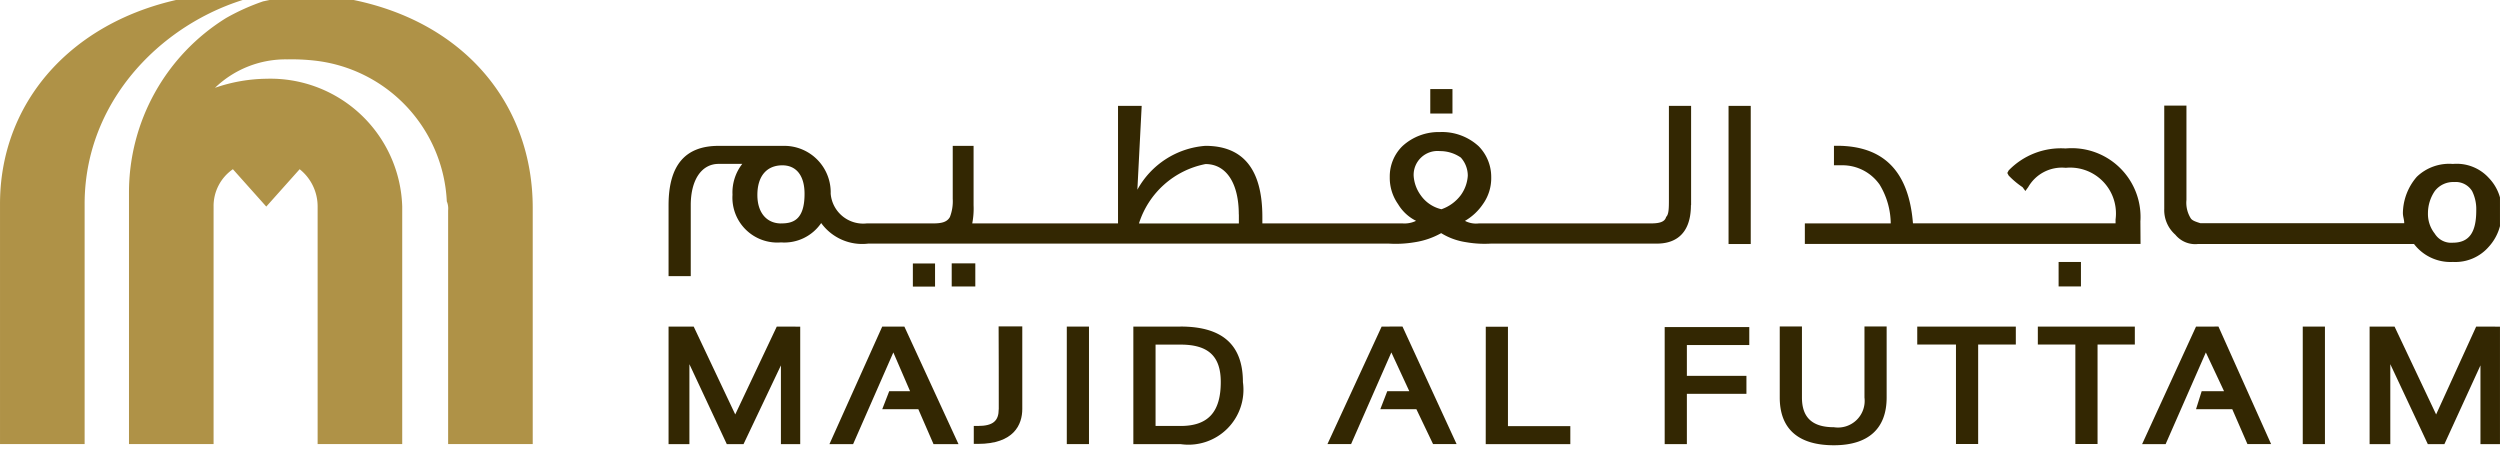
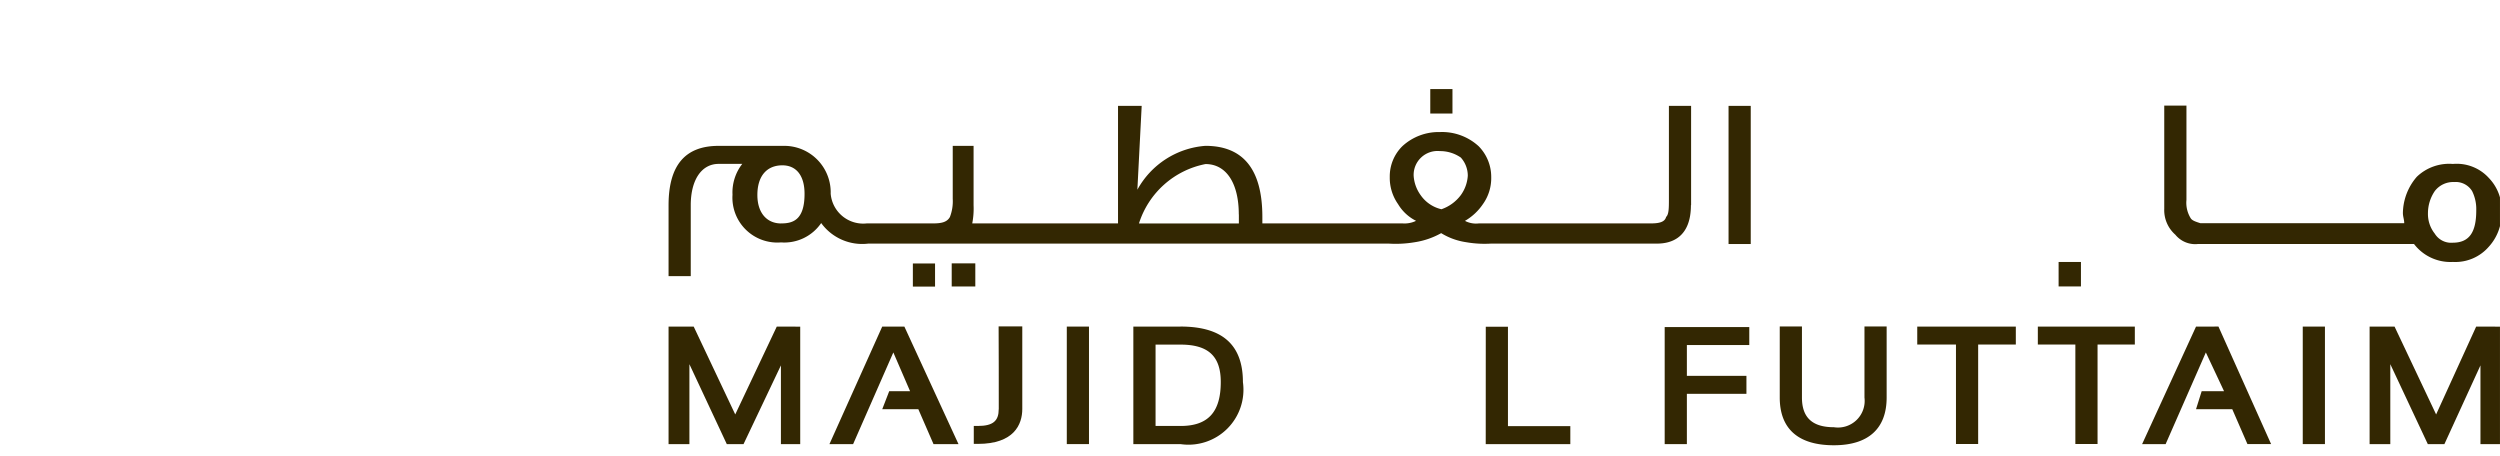
<svg xmlns="http://www.w3.org/2000/svg" width="197.521" height="36" viewBox="0 0 197.521 36">
  <defs>
    <clipPath id="clip-path">
      <rect id="Rectangle_23" data-name="Rectangle 23" width="197.519" height="36" fill="none" />
    </clipPath>
  </defs>
  <g id="Group_81" data-name="Group 81" transform="translate(0 -0.303)">
    <path id="Path_1588" data-name="Path 1588" d="M31.309,19.965l-3.282-6.941H26.041v9.288h1.647V15.995l2.955,6.318h1.32l2.955-6.223v6.223h1.525V13.029l-1.852-.006Z" transform="translate(26.781 13.082)" fill="#332702" />
    <path id="Path_1589" data-name="Path 1589" d="M36.478,13.025l-4.17,9.286h1.87l3.178-7.243,1.323,3.063H37.03l-.55,1.42h2.85l1.2,2.759h1.974l-4.276-9.286Z" transform="translate(33.225 13.081)" fill="#332702" />
    <g id="Group_70" data-name="Group 70" transform="translate(0 0.303)">
      <g id="Group_69" data-name="Group 69" clip-path="url(#clip-path)">
        <path id="Path_1590" data-name="Path 1590" d="M39.9,19.558h0c0,.923-.444,1.325-1.647,1.325H37.93V22.3h.327c2.85,0,3.505-1.531,3.505-2.759V13.016h-1.87c.012.014.012,6.542.012,6.542" transform="translate(39.007 12.771)" fill="#332702" />
      </g>
    </g>
    <rect id="Rectangle_24" data-name="Rectangle 24" width="1.753" height="9.284" transform="translate(84.286 26.106)" fill="#332702" />
    <g id="Group_72" data-name="Group 72" transform="translate(0 0.303)">
      <g id="Group_71" data-name="Group 71" clip-path="url(#clip-path)">
        <path id="Path_1591" data-name="Path 1591" d="M47.873,13.024H44.145V22.31h3.728a4.343,4.343,0,0,0,4.929-4.9c0-2.957-1.635-4.389-4.929-4.389m0,7.852H45.9V14.448h1.974c2.2,0,3.178.923,3.178,2.953,0,2.355-.982,3.475-3.178,3.475" transform="translate(45.399 12.779)" fill="#332702" />
      </g>
    </g>
-     <path id="Path_1592" data-name="Path 1592" d="M55.987,13.026,51.705,22.31h1.868l3.181-7.243,1.418,3.063h-1.74l-.55,1.422h2.85L60.05,22.31h1.86l-4.276-9.288Z" transform="translate(53.174 13.08)" fill="#332702" />
    <path id="Path_1593" data-name="Path 1593" d="M57.871,22.31h6.684V20.89H59.627V13.038H57.875l0-.014Z" transform="translate(59.514 13.082)" fill="#332702" />
    <path id="Path_1594" data-name="Path 1594" d="M64.841,22.31h1.753V18.336H71.3v-1.42H66.594V14.482h4.931v-1.42H64.841V22.31Z" transform="translate(66.683 13.082)" fill="#332702" />
    <g id="Group_74" data-name="Group 74" transform="translate(0 0.303)">
      <g id="Group_73" data-name="Group 73" clip-path="url(#clip-path)">
        <path id="Path_1595" data-name="Path 1595" d="M76.017,18.635h0A2.108,2.108,0,0,1,73.6,20.979c-1.753,0-2.523-.811-2.523-2.345V13.02H69.323v5.615c0,2.434,1.42,3.769,4.276,3.769,2.734,0,4.17-1.325,4.17-3.769V13.02H76.017Z" transform="translate(71.292 12.775)" fill="#332702" />
      </g>
    </g>
    <path id="Path_1596" data-name="Path 1596" d="M74.679,13.024v1.42h3.059V22.3h1.753V14.443h2.976v-1.42Z" transform="translate(76.8 13.082)" fill="#332702" />
    <path id="Path_1597" data-name="Path 1597" d="M79.376,13.024v1.42h2.965V22.3h1.753V14.443H87.04v-1.42Z" transform="translate(81.63 13.082)" fill="#332702" />
    <path id="Path_1598" data-name="Path 1598" d="M87.7,13.025l-4.26,9.286h1.858l3.178-7.243,1.438,3.063H88.146L87.7,19.55h2.862l1.2,2.759h1.87l-4.16-9.286Z" transform="translate(85.805 13.081)" fill="#332702" />
    <rect id="Rectangle_27" data-name="Rectangle 27" width="1.753" height="9.284" transform="translate(181.937 26.106)" fill="#332702" />
    <path id="Path_1599" data-name="Path 1599" d="M97.555,19.965l-3.284-6.941H92.3v9.288h1.635V15.995L96.9,22.313h1.308l2.85-6.223v6.223H102.6V13.029l-1.88-.006Z" transform="translate(94.919 13.082)" fill="#332702" />
    <rect id="Rectangle_28" data-name="Rectangle 28" width="1.753" height="1.826" transform="translate(72.124 21.12)" fill="#332702" />
    <rect id="Rectangle_29" data-name="Rectangle 29" width="1.865" height="1.826" transform="translate(75.193 21.111)" fill="#332702" />
    <rect id="Rectangle_30" data-name="Rectangle 30" width="1.753" height="1.933" transform="translate(113.004 7.34)" fill="#332702" />
    <g id="Group_76" data-name="Group 76" transform="translate(0 0.303)">
      <g id="Group_75" data-name="Group 75" clip-path="url(#clip-path)">
        <path id="Path_1600" data-name="Path 1600" d="M106.83,12.277h0V4.427h-1.753v7.341c0,.716,0,1.227-.221,1.434-.105.406-.55.511-1.2.511H90.063a1.889,1.889,0,0,1-1.1-.2,4.327,4.327,0,0,0,1.42-1.325,3.528,3.528,0,0,0,.655-2.14,3.449,3.449,0,0,0-.994-2.434,4.28,4.28,0,0,0-3.073-1.118,4.222,4.222,0,0,0-2.955,1.118,3.352,3.352,0,0,0-.994,2.434,3.605,3.605,0,0,0,.655,2.14A3.451,3.451,0,0,0,85.1,13.51a2.092,2.092,0,0,1-1.1.2H72.956V13.2c0-3.779-1.531-5.615-4.5-5.615a6.7,6.7,0,0,0-5.375,3.465l.341-6.625h-1.87v9.286H50.035a6.182,6.182,0,0,0,.105-1.434V7.587H48.493v4.181a3.455,3.455,0,0,1-.221,1.434c-.221.406-.655.511-1.32.511H41.7a2.578,2.578,0,0,1-2.844-2.282l-.006-.063a3.671,3.671,0,0,0-3.558-3.781c-.091,0-.183,0-.274,0H29.99c-2.637,0-3.949,1.531-3.949,4.692v5.6h1.753v-5.6c0-2.041.876-3.268,2.2-3.268h1.87a3.673,3.673,0,0,0-.771,2.434,3.548,3.548,0,0,0,3.832,3.769A3.531,3.531,0,0,0,38.1,13.685a4,4,0,0,0,3.726,1.623h41.1a8.918,8.918,0,0,0,2.079-.11,6.163,6.163,0,0,0,2.079-.716,5.177,5.177,0,0,0,1.974.716,8.466,8.466,0,0,0,1.974.11h13.039c1.217.022,2.746-.489,2.746-3.043ZM86.99,8h0a2.876,2.876,0,0,1,1.647.511,2.14,2.14,0,0,1,.55,1.434,2.923,2.923,0,0,1-.55,1.531,3.233,3.233,0,0,1-1.531,1.118,2.746,2.746,0,0,1-1.647-1.118,2.923,2.923,0,0,1-.55-1.531A1.89,1.89,0,0,1,86.982,8Zm-15.89,5h0v.716H63.207a6.9,6.9,0,0,1,5.258-4.692c1.651,0,2.629,1.529,2.629,3.974Zm-36.172.716h0c-1.1,0-1.87-.811-1.87-2.247,0-1.531.771-2.345,1.974-2.345,1.1,0,1.753.811,1.753,2.247.006,2.138-.986,2.343-1.862,2.343Z" transform="translate(26.781 3.938)" fill="#332702" />
      </g>
    </g>
    <rect id="Rectangle_32" data-name="Rectangle 32" width="1.753" height="10.915" transform="translate(136.57 8.668)" fill="#332702" />
    <g id="Group_78" data-name="Group 78" transform="translate(0 0.303)">
      <g id="Group_77" data-name="Group 77" clip-path="url(#clip-path)">
-         <path id="Path_1601" data-name="Path 1601" d="M96.815,11.9h0a5.436,5.436,0,0,0-5.13-5.726,5.6,5.6,0,0,0-.783.014,5.745,5.745,0,0,0-4.5,1.738l-.105.2.105.2a6.634,6.634,0,0,0,1.1.923l.221.3.221-.3a3.062,3.062,0,0,1,2.968-1.531,3.617,3.617,0,0,1,3.951,3.252,3.565,3.565,0,0,1-.014.832v.3H78.842c-.327-4.083-2.29-6.126-6.016-6.126H72.6V7.517h.655a3.586,3.586,0,0,1,2.955,1.531,6.022,6.022,0,0,1,.876,3.063H70.3v1.623H96.823l-.012-1.826Z" transform="translate(72.298 5.541)" fill="#332702" />
-       </g>
+         </g>
    </g>
    <rect id="Rectangle_34" data-name="Rectangle 34" width="1.765" height="1.933" transform="translate(162.647 21.001)" fill="#332702" />
    <g id="Group_80" data-name="Group 80" transform="translate(0 0.303)">
      <g id="Group_79" data-name="Group 79" clip-path="url(#clip-path)">
        <path id="Path_1602" data-name="Path 1602" d="M86.927,15.348h17.105a3.626,3.626,0,0,0,3.073,1.42,3.5,3.5,0,0,0,2.85-1.217,3.853,3.853,0,0,0,.994-2.649,3.618,3.618,0,0,0-.994-2.759,3.431,3.431,0,0,0-2.85-1.118,3.687,3.687,0,0,0-2.85,1.014,4.463,4.463,0,0,0-1.1,2.856c0,.3.105.511.105.811H87.152c-.339-.11-.655-.2-.771-.406a2.325,2.325,0,0,1-.327-1.434V4.417H84.3v8.156a2.585,2.585,0,0,0,.876,2.043,2.027,2.027,0,0,0,1.753.738Zm20.166-.1h0a1.518,1.518,0,0,1-1.42-.716,2.5,2.5,0,0,1-.538-1.623,3.107,3.107,0,0,1,.538-1.738,1.827,1.827,0,0,1,1.531-.716,1.518,1.518,0,0,1,1.42.716,3.2,3.2,0,0,1,.327,1.531c0,1.72-.55,2.546-1.86,2.546Z" transform="translate(86.694 3.928)" fill="#332702" />
-         <path id="Path_1603" data-name="Path 1603" d="M20.82.712h0a17.151,17.151,0,0,0-2.955,1.325A16.212,16.212,0,0,0,10.19,15.807V35.7h6.684V16.937A3.53,3.53,0,0,1,18.4,13.984l2.637,2.953,2.637-2.953a3.752,3.752,0,0,1,1.42,2.953V35.7h6.684V16.937a10.419,10.419,0,0,0-10.73-10.1h-.006a12.8,12.8,0,0,0-4.057.716,8.044,8.044,0,0,1,5.7-2.247,16.558,16.558,0,0,1,2.2.1A11.751,11.751,0,0,1,35.3,16.523a1.493,1.493,0,0,1,.105.716V35.7h6.684V17.037c0-8.059-5.258-14.584-14.138-16.42a5.207,5.207,0,0,0-1.32-.2,14.878,14.878,0,0,0-2.079-.2,20.988,20.988,0,0,0-3.728.5M19.512.006h0C8,.006,0,7.142,0,16.73V35.7H6.685V16.73c0-8.872,7.231-15.3,14.582-16.633.221,0,.655-.1.221-.1Z" transform="translate(0.001 -0.615)" fill="#af9247" />
      </g>
    </g>
  </g>
</svg>